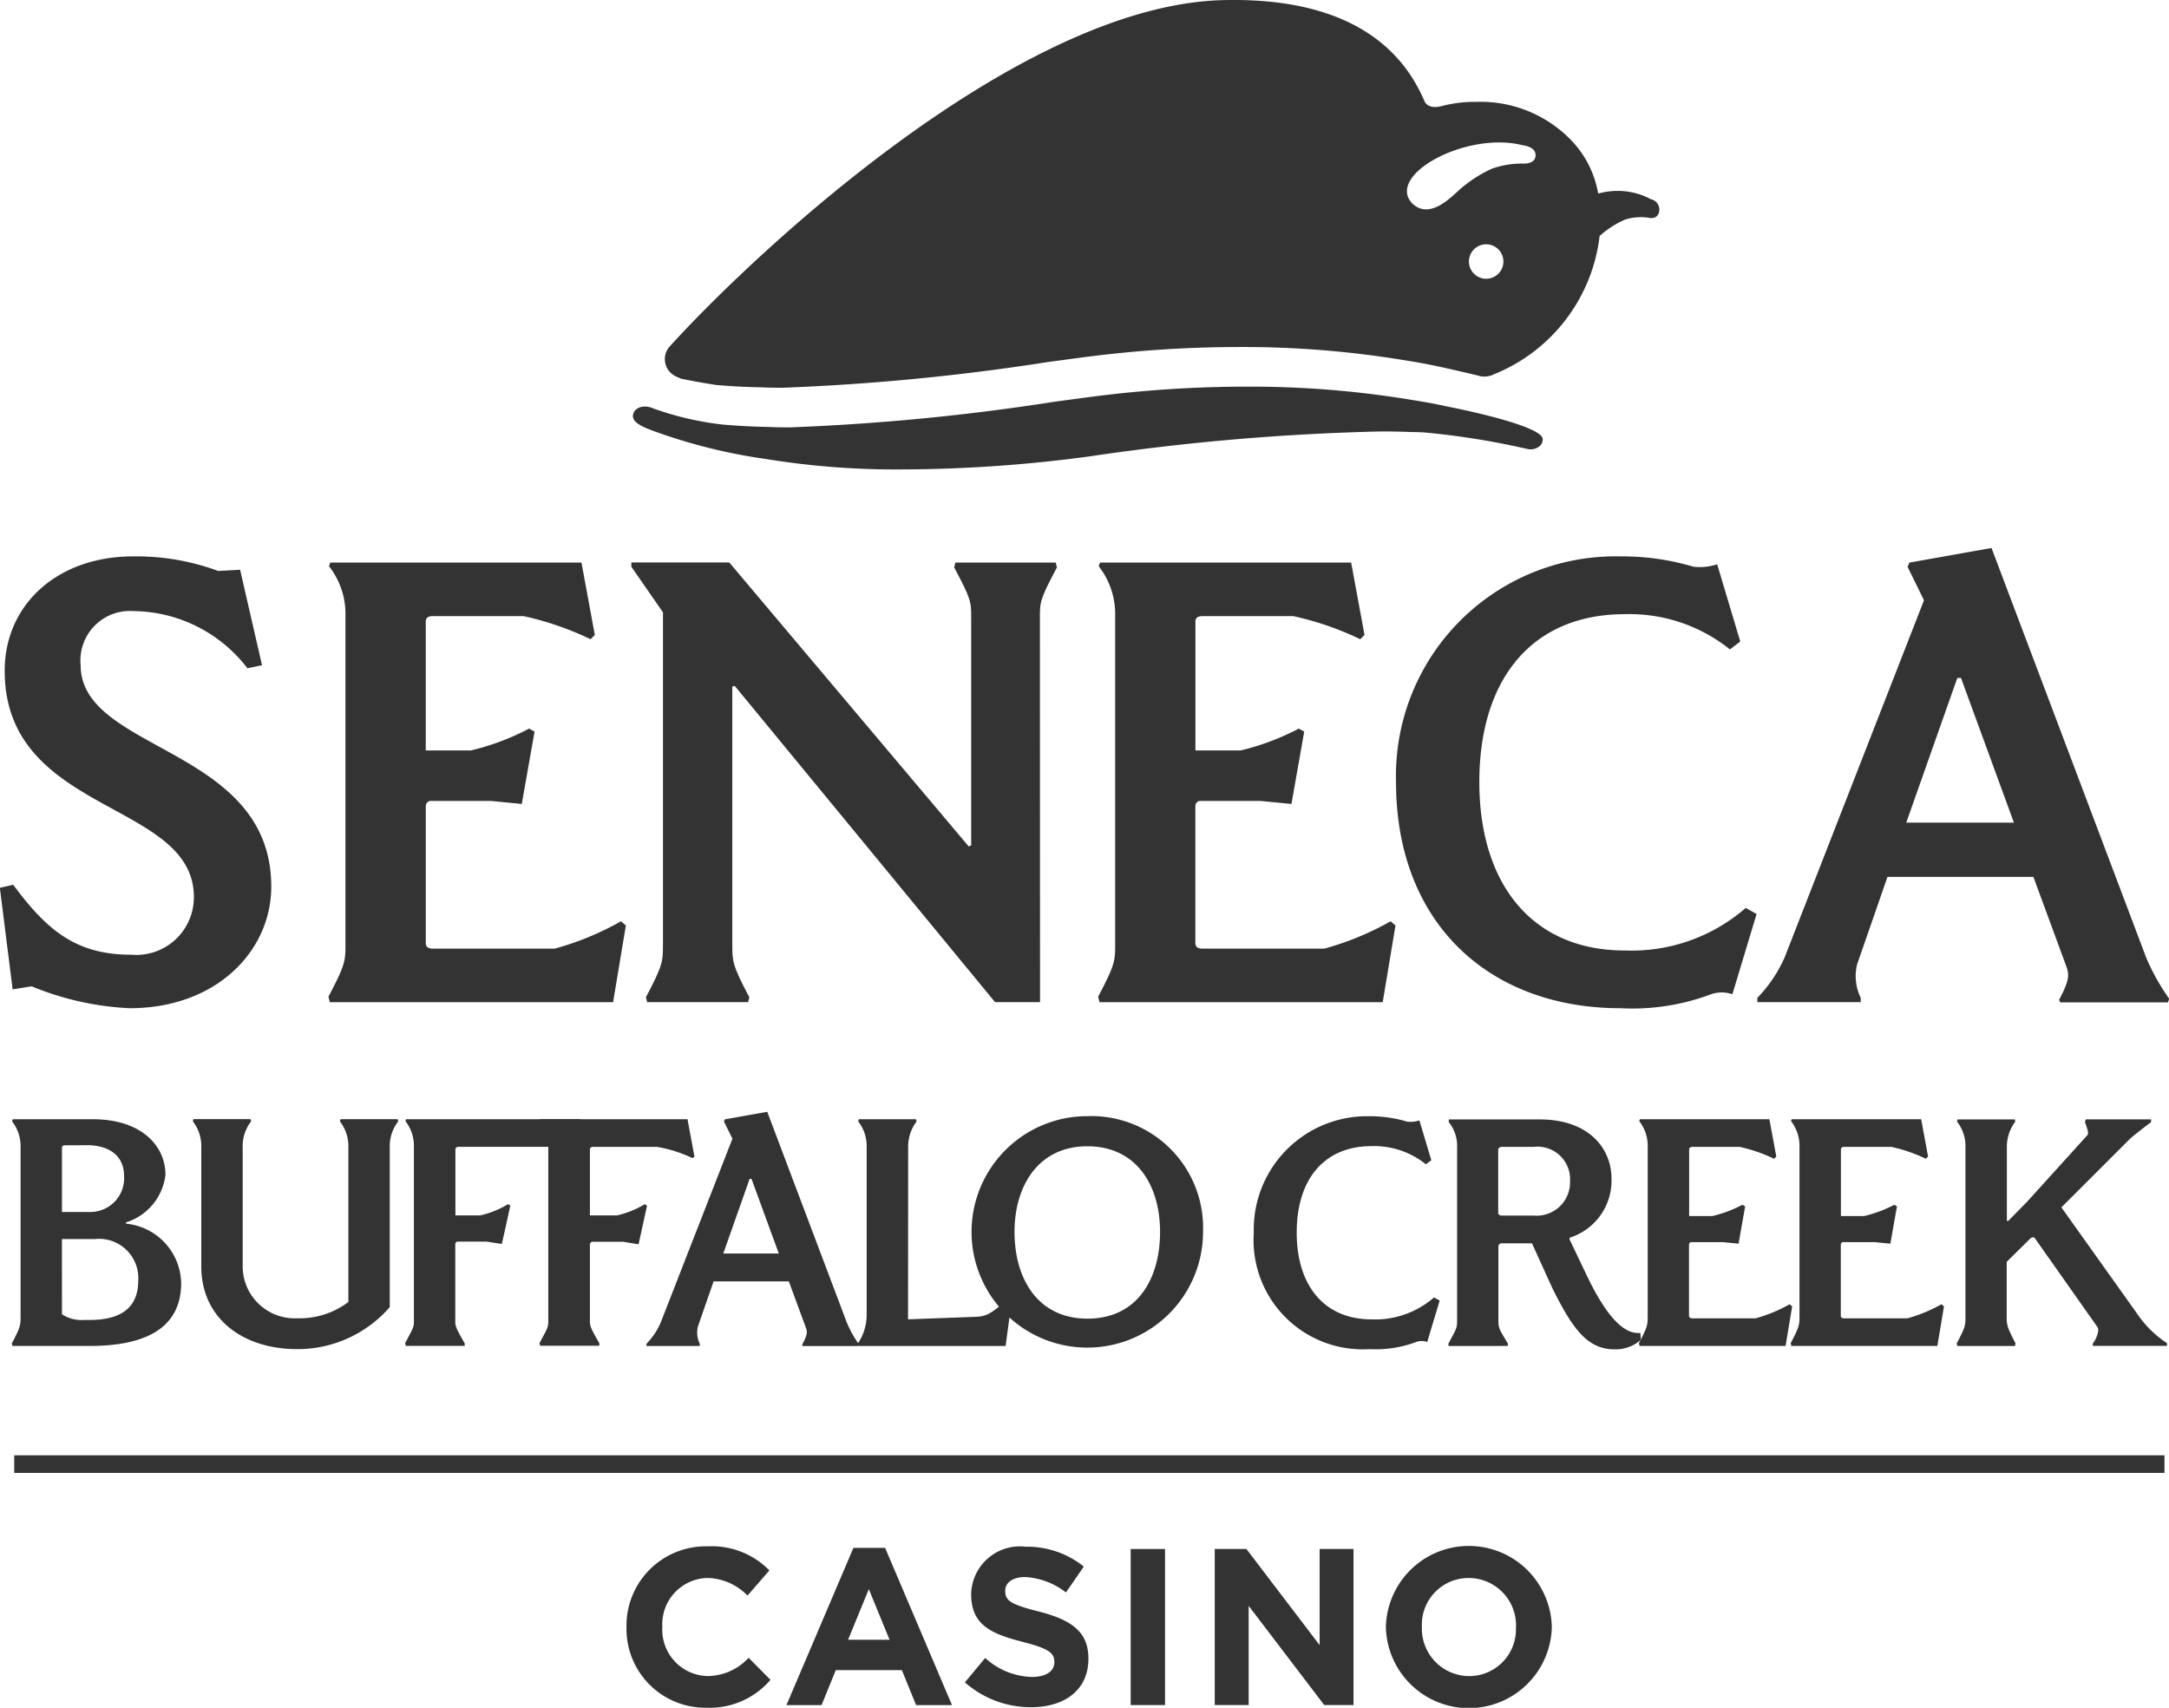
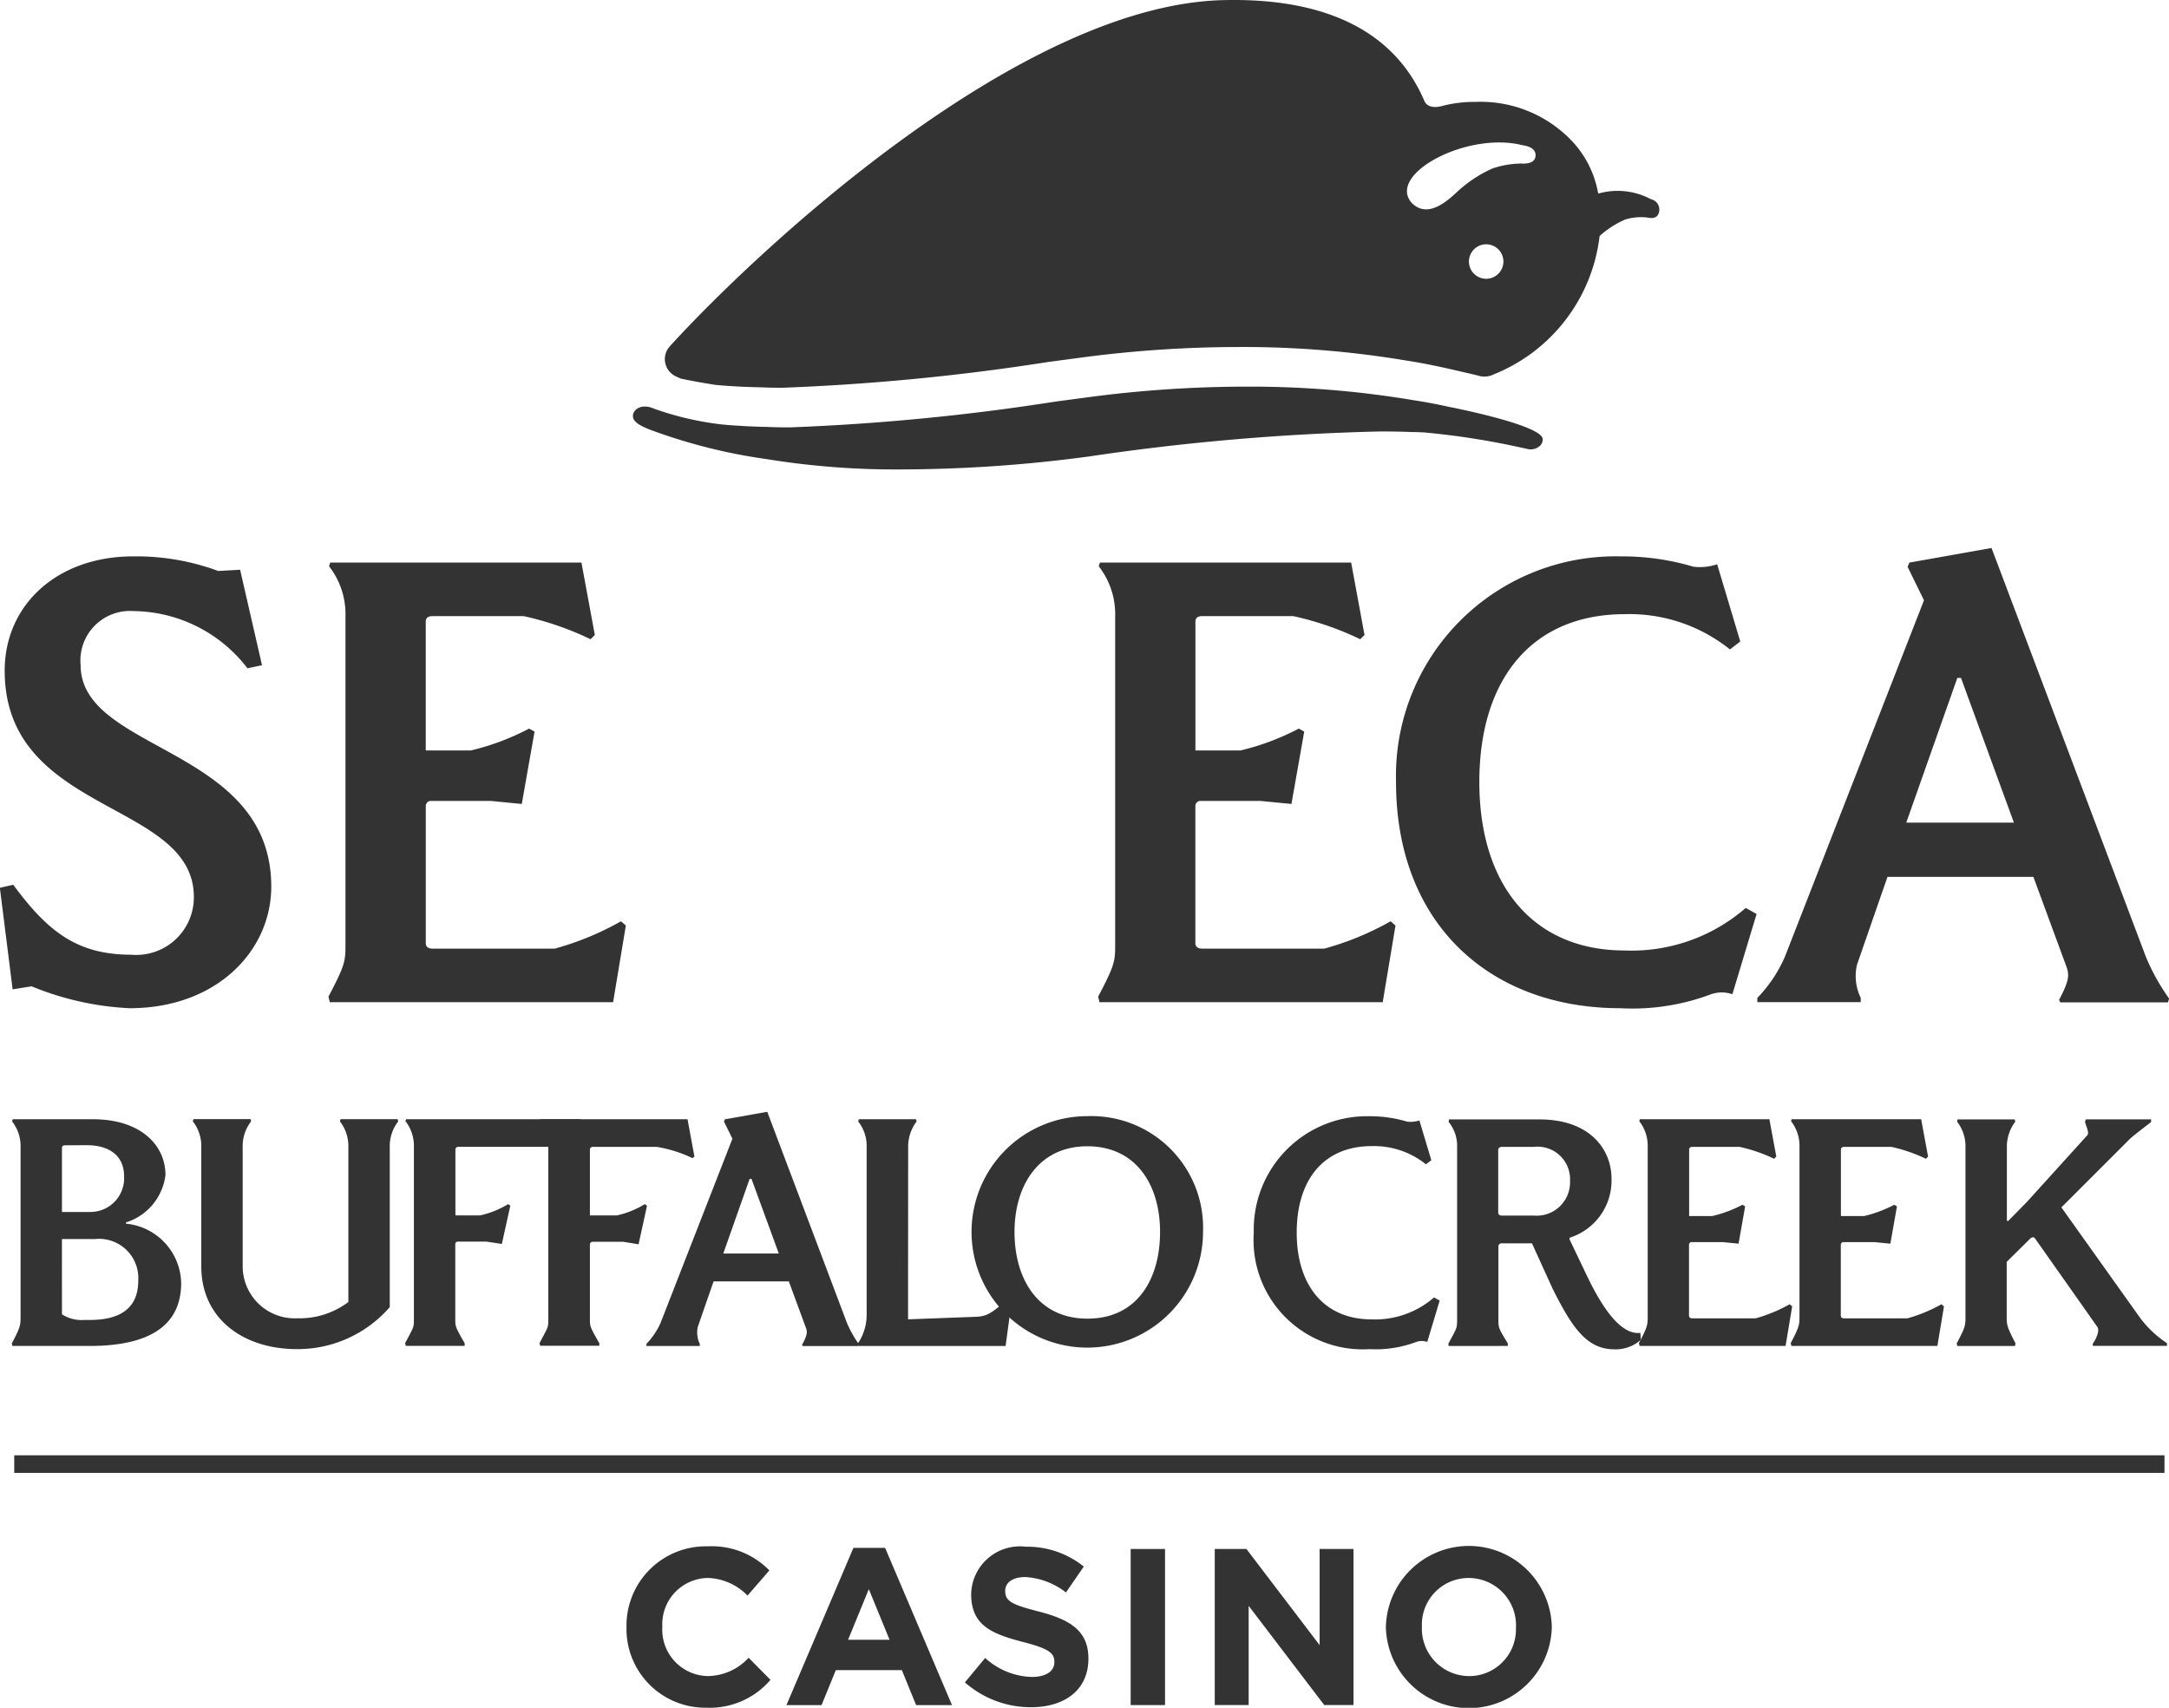
<svg xmlns="http://www.w3.org/2000/svg" width="80" height="63" viewBox="0 0 80 63">
  <g id="Group_1320" data-name="Group 1320" transform="translate(-26.625 -23.28)">
    <g id="Group_771" data-name="Group 771" transform="translate(26.625 43.491)">
      <g id="Group_769" data-name="Group 769">
        <g id="Group_765" data-name="Group 765" transform="translate(0.435 20.802)">
          <path id="Path_720" data-name="Path 720" d="M28.251,191.827c.324-.613.324-.682.324-1.007v-6.235a1.478,1.478,0,0,0-.312-.949l.023-.081h2.961c1.735,0,2.672.937,2.672,2.059a2.1,2.1,0,0,1-1.457,1.747v.046a2.248,2.248,0,0,1,2.036,2.186c0,1.272-.763,2.325-3.378,2.325H28.274Zm1.966-7.311c-.093,0-.116.046-.116.1v2.36h1.076a1.246,1.246,0,0,0,1.215-1.33c0-.694-.486-1.134-1.376-1.134Zm-.116,6.235a1.346,1.346,0,0,0,.833.208h.2c1.365,0,1.781-.648,1.781-1.446a1.448,1.448,0,0,0-1.6-1.538H30.1Z" transform="translate(-28.251 -183.279)" fill="#333" />
          <path id="Path_721" data-name="Path 721" d="M60.475,190.485a4.5,4.5,0,0,1-3.424,1.55c-1.966,0-3.528-1.111-3.528-3.054v-4.4a1.478,1.478,0,0,0-.312-.949l.023-.081h2.105l.023.081a1.478,1.478,0,0,0-.312.949v4.384a1.919,1.919,0,0,0,2.013,1.932,2.981,2.981,0,0,0,1.885-.6v-5.714a1.479,1.479,0,0,0-.312-.949l.023-.081h2.105l.023.081a1.478,1.478,0,0,0-.312.949Z" transform="translate(-46.534 -183.279)" fill="#333" />
          <path id="Path_722" data-name="Path 722" d="M84.031,191.908l-.023-.093c.324-.613.324-.567.324-.891v-6.351a1.478,1.478,0,0,0-.312-.948l.023-.07h6.432v1.018H85.963a.1.1,0,0,0-.1.1v2.429h.914a3.4,3.4,0,0,0,1.03-.416l.081.058-.312,1.411L87,188.068H85.951a.094.094,0,0,0-.093.1v2.753c0,.266-.011.277.347.9v.093H84.031Z" transform="translate(-69.501 -183.279)" fill="#333" />
          <path id="Path_723" data-name="Path 723" d="M103.064,191.908l-.023-.093c.324-.613.324-.567.324-.891v-6.351a1.478,1.478,0,0,0-.312-.948l.023-.07H108.5l.255,1.377-.07.058a4.872,4.872,0,0,0-1.319-.416H105a.1.1,0,0,0-.1.1v2.429h.995a3.4,3.4,0,0,0,1.03-.416l.081.058-.312,1.423-.567-.093h-1.134a.1.1,0,0,0-.093.1v2.742c0,.266-.012.277.347.9v.093h-2.175Z" transform="translate(-83.577 -183.279)" fill="#333" />
          <path id="Path_724" data-name="Path 724" d="M123.519,188.777h-2.776l-.578,1.666a.947.947,0,0,0,.069.636v.081h-1.966v-.081a2.63,2.63,0,0,0,.521-.775l2.649-6.79-.312-.636.035-.081,1.562-.277,2.938,7.785a4.106,4.106,0,0,0,.44.787l-.023.07h-2.048l-.023-.046c.2-.37.2-.474.139-.636Zm-2.418-1.029h2.048l-1.007-2.753h-.07Z" transform="translate(-94.859 -182.519)" fill="#333" />
          <path id="Path_725" data-name="Path 725" d="M150.007,190.936l2.487-.093c.44-.012.625-.162,1.157-.625l.174.07-.22,1.631h-5.426l-.023-.093a1.887,1.887,0,0,0,.324-1.087v-6.189a1.455,1.455,0,0,0-.312-.914l.023-.081H150.3l.023.081a1.534,1.534,0,0,0-.312.914Z" transform="translate(-116.95 -183.279)" fill="#333" />
          <path id="Path_726" data-name="Path 726" d="M172.958,187.392a4.269,4.269,0,1,1-4.269-4.269A4.12,4.12,0,0,1,172.958,187.392Zm-1.585,0c0-1.712-.868-3.158-2.684-3.158-1.793,0-2.684,1.446-2.684,3.158,0,1.77.891,3.2,2.684,3.2C170.505,190.6,171.373,189.162,171.373,187.392Z" transform="translate(-129.021 -182.961)" fill="#333" />
          <path id="Path_727" data-name="Path 727" d="M210.743,191.452a.617.617,0,0,0-.405,0,4.246,4.246,0,0,1-1.724.266,4.029,4.029,0,0,1-4.269-4.3,4.179,4.179,0,0,1,4.269-4.292,4.741,4.741,0,0,1,1.388.2,1.035,1.035,0,0,0,.451-.046l.44,1.469-.2.15a3.051,3.051,0,0,0-2-.671c-1.747,0-2.765,1.214-2.765,3.192,0,1.955,1.018,3.2,2.765,3.2a3.308,3.308,0,0,0,2.3-.81l.208.116Z" transform="translate(-158.536 -182.961)" fill="#333" />
          <path id="Path_728" data-name="Path 728" d="M231.954,191.92l-.012-.081c.324-.613.324-.555.324-.937v-6.3a1.4,1.4,0,0,0-.312-.948l.012-.093H235.3c1.874,0,2.661,1.111,2.661,2.187a2.208,2.208,0,0,1-1.539,2.175l-.012.058.625,1.307c.648,1.365,1.284,2.152,1.9,2.152h.093l.012.255a1.4,1.4,0,0,1-.983.347c-1.041,0-1.585-.879-2.267-2.233l-.763-1.677h-1.111a.117.117,0,0,0-.127.1V190.9c0,.37,0,.347.347.925v.093Zm3.135-4.812a1.231,1.231,0,0,0,1.342-1.272,1.2,1.2,0,0,0-1.342-1.261h-1.18c-.058,0-.127.046-.127.093v2.36a.133.133,0,0,0,.115.081Z" transform="translate(-178.958 -183.279)" fill="#333" />
          <path id="Path_729" data-name="Path 729" d="M258.87,191.908l-.023-.093c.324-.613.324-.683.324-1.007v-6.235a1.478,1.478,0,0,0-.312-.948l.023-.07h4.777l.255,1.377-.081.081a5.788,5.788,0,0,0-1.272-.439h-1.735c-.081,0-.127.035-.127.1v2.452h.856a4.7,4.7,0,0,0,1.11-.416l.1.058-.243,1.377-.59-.058h-1.157a.1.1,0,0,0-.081.093V190.8c0,.081.069.1.127.1h2.325a5.527,5.527,0,0,0,1.261-.521l.092.081-.243,1.457H258.87Z" transform="translate(-198.833 -183.279)" fill="#333" />
          <path id="Path_730" data-name="Path 730" d="M281.234,191.908l-.023-.093c.324-.613.324-.683.324-1.007v-6.235a1.478,1.478,0,0,0-.312-.948l.023-.07h4.777l.255,1.377-.081.081a5.788,5.788,0,0,0-1.272-.439h-1.735c-.081,0-.127.035-.127.1v2.452h.856a4.7,4.7,0,0,0,1.111-.416l.1.058-.243,1.377-.59-.058h-1.157a.1.1,0,0,0-.081.093V190.8c0,.081.069.1.127.1h2.325a5.527,5.527,0,0,0,1.261-.521l.092.081-.243,1.457h-5.391Z" transform="translate(-215.599 -183.279)" fill="#333" />
          <path id="Path_731" data-name="Path 731" d="M306.245,191.92h-2.128l-.023-.093c.312-.59.324-.659.324-.971v-6.3a1.456,1.456,0,0,0-.312-.914l.023-.081h2.105l.023.081a1.533,1.533,0,0,0-.312.914v2.742l.046.012.683-.694,2.232-2.464c.081-.081,0-.243-.081-.5l.034-.093h2.406v.1s-.671.509-.787.625l-2.522,2.522,2.9,4.072a3.931,3.931,0,0,0,.995.937v.1h-2.73l-.012-.07c.174-.254.243-.5.185-.613l-2.314-3.285c-.035-.046-.1-.058-.174.012l-.867.856v2.036c0,.312.023.382.324.971Z" transform="translate(-232.36 -183.279)" fill="#333" />
        </g>
        <g id="Group_768" data-name="Group 768">
          <g id="Group_766" data-name="Group 766" transform="translate(0.525 33.475)">
            <rect id="Rectangle_1990" data-name="Rectangle 1990" width="79.308" height="0.649" fill="#333" />
          </g>
          <g id="Group_767" data-name="Group 767">
            <path id="Path_732" data-name="Path 732" d="M36.63,116.464c0,2.355-2,4.486-5.227,4.486a10.789,10.789,0,0,1-3.612-.808l-.7.112-.471-3.746.493-.112c1.256,1.7,2.333,2.58,4.352,2.58a2.124,2.124,0,0,0,2.31-2.131c0-3.567-6.977-3.028-6.977-8.345,0-2.445,1.952-4.218,4.734-4.218a8.685,8.685,0,0,1,3.141.538l.808-.045.808,3.522-.538.112a5.355,5.355,0,0,0-4.2-2.109,1.827,1.827,0,0,0-1.952,2C29.608,111.505,36.63,111.3,36.63,116.464Z" transform="translate(-26.625 -103.968)" fill="#333" />
            <path id="Path_733" data-name="Path 733" d="M71.96,121.318l-.045-.179c.628-1.189.628-1.323.628-1.952V107.1a2.866,2.866,0,0,0-.606-1.839l.045-.135h9.265l.493,2.67-.157.157a11.212,11.212,0,0,0-2.467-.852H75.751c-.157,0-.247.067-.247.2v4.756h1.66a9.11,9.11,0,0,0,2.153-.808l.2.112-.471,2.669-1.144-.112H75.662a.193.193,0,0,0-.157.179v5.07c0,.157.135.2.247.2h4.509a10.706,10.706,0,0,0,2.445-1.009l.179.157-.471,2.827H71.96Z" transform="translate(-59.801 -104.583)" fill="#333" />
-             <path id="Path_734" data-name="Path 734" d="M131.528,121.341h-1.66l-9.6-11.665-.09.022v9.512c0,.628,0,.763.628,1.951l-.045.18h-3.724l-.045-.18c.628-1.189.628-1.323.628-1.951V106.961l-1.166-1.683v-.157h3.612L128.9,115.6l.089-.045v-8.368c0-.628,0-.7-.628-1.884l.045-.179h3.7l.045.179c-.628,1.189-.628,1.256-.628,1.884Z" transform="translate(-93.168 -104.583)" fill="#333" />
            <path id="Path_735" data-name="Path 735" d="M182.59,121.318l-.045-.179c.628-1.189.628-1.323.628-1.952V107.1a2.865,2.865,0,0,0-.606-1.839l.045-.135h9.265l.493,2.67-.157.157a11.215,11.215,0,0,0-2.468-.852h-3.365c-.157,0-.247.067-.247.2v4.756h1.66a9.107,9.107,0,0,0,2.153-.808l.2.112-.471,2.669-1.144-.112h-2.243a.193.193,0,0,0-.157.179v5.07c0,.157.134.2.247.2h4.509a10.7,10.7,0,0,0,2.446-1.009l.179.157-.471,2.827H182.59Z" transform="translate(-142.042 -104.583)" fill="#333" />
            <path id="Path_736" data-name="Path 736" d="M237.446,120.434a1.2,1.2,0,0,0-.785,0,8.229,8.229,0,0,1-3.343.516c-4.823,0-8.278-3.118-8.278-8.345a8.1,8.1,0,0,1,8.278-8.323,9.193,9.193,0,0,1,2.692.381,2.009,2.009,0,0,0,.875-.09l.852,2.849-.381.292a5.918,5.918,0,0,0-3.881-1.3c-3.388,0-5.362,2.355-5.362,6.192,0,3.791,1.974,6.214,5.362,6.214a6.412,6.412,0,0,0,4.464-1.57l.4.224Z" transform="translate(-173.55 -103.968)" fill="#333" />
            <path id="Path_737" data-name="Path 737" d="M286.781,115.244H281.4l-1.122,3.231a1.834,1.834,0,0,0,.135,1.234v.157H276.6v-.157a5.114,5.114,0,0,0,1.009-1.5l5.137-13.168-.605-1.234.067-.157,3.029-.538,5.7,15.1a7.947,7.947,0,0,0,.852,1.526l-.045.135h-3.971l-.045-.09c.381-.718.381-.92.269-1.234Zm-4.689-2h3.971l-1.952-5.339h-.135Z" transform="translate(-211.783 -103.108)" fill="#333" />
          </g>
        </g>
      </g>
      <g id="Group_770" data-name="Group 770" transform="translate(23.107 36.833)">
        <path id="Path_738" data-name="Path 738" d="M116.872,245.449v-.017a2.927,2.927,0,0,1,3-2.977,2.969,2.969,0,0,1,2.27.888l-.806.929a2.126,2.126,0,0,0-1.472-.65,1.706,1.706,0,0,0-1.67,1.793v.016a1.711,1.711,0,0,0,1.67,1.81,2.079,2.079,0,0,0,1.513-.675l.806.814a2.945,2.945,0,0,1-2.361,1.028A2.907,2.907,0,0,1,116.872,245.449Z" transform="translate(-116.872 -242.455)" fill="#333" />
        <path id="Path_739" data-name="Path 739" d="M141.4,242.668h1.169l2.467,5.8h-1.324l-.526-1.291h-2.435l-.526,1.291H138.93Zm1.333,3.389-.765-1.867-.765,1.867Z" transform="translate(-133.03 -242.611)" fill="#333" />
        <path id="Path_740" data-name="Path 740" d="M163.539,247.517l.748-.9a2.646,2.646,0,0,0,1.72.7c.518,0,.831-.206.831-.543v-.016c0-.322-.2-.485-1.16-.732-1.16-.3-1.908-.617-1.908-1.761v-.017a1.8,1.8,0,0,1,2.015-1.735,3.336,3.336,0,0,1,2.139.732l-.658.955a2.7,2.7,0,0,0-1.5-.568c-.485,0-.74.221-.74.5v.016c0,.379.247.5,1.242.757,1.168.3,1.826.724,1.826,1.728v.016c0,1.144-.872,1.785-2.114,1.785A3.665,3.665,0,0,1,163.539,247.517Z" transform="translate(-151.057 -242.499)" fill="#333" />
        <path id="Path_741" data-name="Path 741" d="M186.395,242.822h1.267v5.758h-1.267Z" transform="translate(-167.799 -242.724)" fill="#333" />
        <path id="Path_742" data-name="Path 742" d="M197.991,242.822h1.168l2.7,3.546v-3.546h1.25v5.758H202.03l-2.788-3.66v3.66h-1.251Z" transform="translate(-176.294 -242.724)" fill="#333" />
        <path id="Path_743" data-name="Path 743" d="M221.586,245.449v-.017a3.061,3.061,0,0,1,6.12-.016v.016a3.061,3.061,0,0,1-6.12.017Zm4.8,0v-.017a1.75,1.75,0,0,0-1.744-1.809,1.722,1.722,0,0,0-1.728,1.793v.016a1.75,1.75,0,0,0,1.744,1.81A1.723,1.723,0,0,0,226.382,245.449Z" transform="translate(-193.577 -242.455)" fill="#333" />
      </g>
    </g>
    <path id="Path_744" data-name="Path 744" d="M159.017,30.629a2.609,2.609,0,0,0-1.91-.217.033.033,0,0,1-.042-.026,3.756,3.756,0,0,0-1.116-2.059,4.646,4.646,0,0,0-3.4-1.288,4.708,4.708,0,0,0-1.212.145c-.355.1-.591.019-.676-.179-1.113-2.609-3.7-3.817-7.441-3.72-7.624.2-17.4,9.478-20.391,12.772a.7.7,0,0,0,.21,1.1c.067.033.135.063.2.092l.007,0c.335.071.755.149,1.286.232h0c.522.046,1.072.076,1.621.086.272.012.549.017.836.017a83.342,83.342,0,0,0,9.8-.951l1.252-.167a44.2,44.2,0,0,1,5.789-.385,36.452,36.452,0,0,1,6.166.5c.435.067.883.151,1.323.25h.006c.011,0,.837.188,1.3.3a.778.778,0,0,0,.6-.043A6.286,6.286,0,0,0,157.122,32a.034.034,0,0,1,.012-.023,3.523,3.523,0,0,1,.935-.6l.006,0a1.945,1.945,0,0,1,.82-.07c.093.019.376.075.427-.235A.39.39,0,0,0,159.017,30.629Zm-6.078,2.935a.636.636,0,1,1,.637-.636A.637.637,0,0,1,152.938,33.564Zm1.3-4.251a3.348,3.348,0,0,0-1.07.184l0,0a4.712,4.712,0,0,0-1.318.878c-.35.32-1.068.981-1.654.393-.94-1.051,2.03-2.65,4.079-2.132.176.026.5.1.486.388C154.743,29.334,154.36,29.318,154.235,29.313Z" transform="translate(-71.5 0)" fill="#333" />
    <g id="Group_772" data-name="Group 772" transform="translate(49.967 37.545)">
      <path id="Path_745" data-name="Path 745" d="M147.865,78.768h-.006c-.44-.1-.887-.183-1.323-.25a36.42,36.42,0,0,0-6.166-.5,44.293,44.293,0,0,0-5.79.385l-1.252.167a83.284,83.284,0,0,1-9.8.951c-.287,0-.564-.005-.836-.017-.55-.01-1.1-.041-1.623-.086a11.283,11.283,0,0,1-2.547-.587,1.141,1.141,0,0,0-.158-.056c-.382-.094-.618.119-.618.324s.211.355.757.554a20.4,20.4,0,0,0,4.123,1.031,29.944,29.944,0,0,0,5.108.388h0a52.642,52.642,0,0,0,6.848-.48,86.388,86.388,0,0,1,10.744-.921q.593,0,1.144.022c.155,0,.307.007.445.013a28.528,28.528,0,0,1,3.623.568c.082.018.138.03.168.035a.512.512,0,0,0,.5-.113.327.327,0,0,0,.095-.247C151.267,79.43,147.9,78.775,147.865,78.768Z" transform="translate(-117.743 -78.02)" fill="#333" />
    </g>
  </g>
</svg>